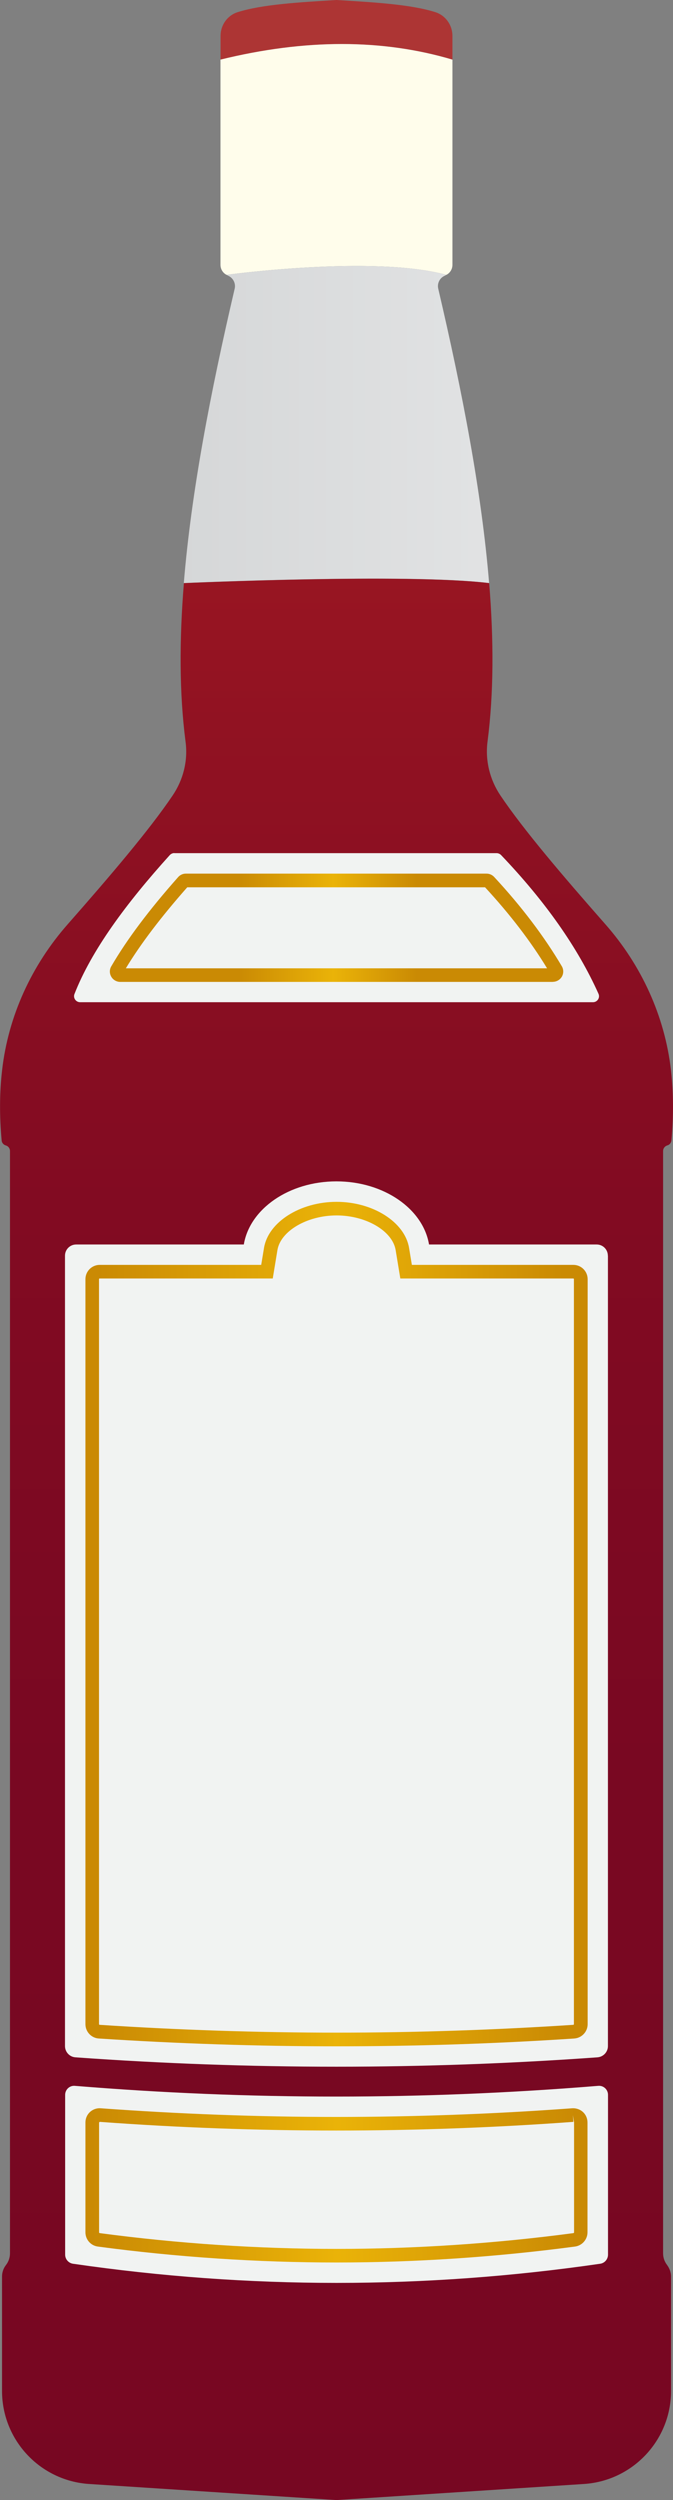
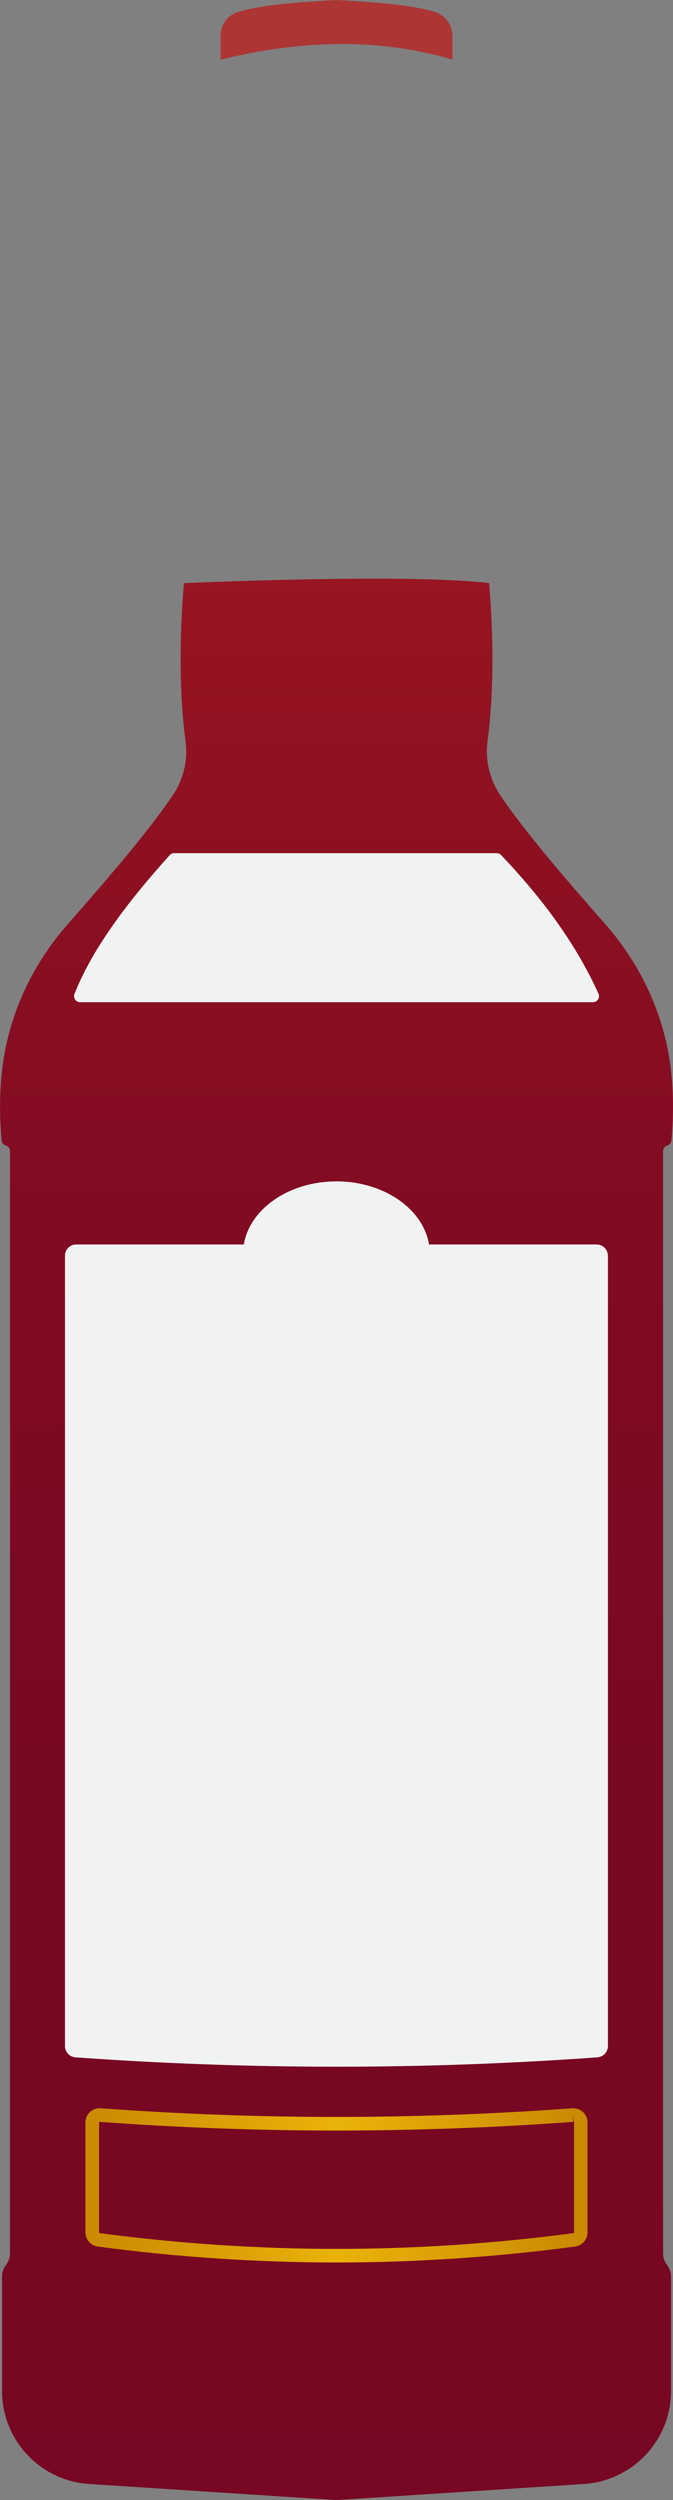
<svg xmlns="http://www.w3.org/2000/svg" id="a" data-name="Layer 1" viewBox="0 0 8.626 32">
  <rect x="0" y="0" width="8.626" height="32" fill="#808080" stroke="none" />
  <defs>
    <linearGradient id="b" x1=".906" y1="5.434" x2="7.804" y2="5.434" gradientUnits="userSpaceOnUse">
      <stop offset="0" stop-color="#d1d3d4" />
      <stop offset="1" stop-color="#e6e7e8" />
    </linearGradient>
    <linearGradient id="c" x1="4.313" y1="-.098" x2="4.313" y2="36.982" gradientUnits="userSpaceOnUse">
      <stop offset=".013" stop-color="#b72323" />
      <stop offset=".104" stop-color="#a61b22" />
      <stop offset=".252" stop-color="#911222" />
      <stop offset=".418" stop-color="#820b22" />
      <stop offset=".615" stop-color="#790822" />
      <stop offset=".918" stop-color="#770722" />
    </linearGradient>
    <linearGradient id="d" x1="1.408" y1="11.875" x2="7.218" y2="11.875" gradientUnits="userSpaceOnUse">
      <stop offset=".284" stop-color="#ca8a04" />
      <stop offset=".493" stop-color="#eab308" />
      <stop offset=".677" stop-color="#ca8a04" />
    </linearGradient>
    <linearGradient id="e" x1=".138" y1="20.787" x2="8.364" y2="20.787" gradientUnits="userSpaceOnUse">
      <stop offset=".136" stop-color="#ca8a04" />
      <stop offset=".508" stop-color="#eab308" />
      <stop offset=".861" stop-color="#ca8a04" />
    </linearGradient>
    <linearGradient id="f" x1="-.93" y1="27.972" x2="9.716" y2="27.972" gradientUnits="userSpaceOnUse">
      <stop offset=".197" stop-color="#ca8a04" />
      <stop offset=".493" stop-color="#eab308" />
      <stop offset=".781" stop-color="#ca8a04" />
    </linearGradient>
  </defs>
  <path d="m5.799.459v.304c-.897-.266-1.888-.266-2.972,0v-.304c0-.137.086-.261.218-.303.315-.1.792-.127,1.268-.156.477.029.954.056,1.268.156.131.042.218.166.218.303Z" style="fill: #ad3534;" />
-   <path d="m5.799.763v2.627c0,.054-.03.104-.078.128-.941-.256-2.817,0-2.817,0-.048-.024-.078-.074-.078-.128V.763c1.084-.266,2.074-.266,2.972,0Z" style="fill: #fffdeb;" />
-   <path d="m6.269,7.463c-1.044-.128-3.913,0-3.913,0,.095-1.16.341-2.439.652-3.768.015-.064-.016-.131-.074-.161l-.03-.016s1.876-.256,2.817,0l-.03.016c-.059.03-.089.097-.074.161.311,1.329.557,2.608.652,3.768Z" style="fill: url(#b);" />
  <path d="m8.499,14.732v14.11c0,.054.018.106.051.149.032.043.051.095.051.149v1.463c0,.629-.489,1.15-1.116,1.191l-3.172.206-3.171-.206c-.628-.041-1.116-.562-1.116-1.191v-1.463c0-.054.017-.106.051-.149.033-.043.051-.095.051-.149v-14.11c0-.033-.022-.062-.054-.071-.029-.008-.051-.034-.053-.064-.028-.308-.028-.608.006-.9.079-.693.379-1.343.841-1.867.545-.619,1.046-1.206,1.344-1.647.138-.203.199-.449.166-.692-.08-.619-.08-1.3-.021-2.027,0,0,2.869-.128,3.913,0,.059.727.059,1.409-.021,2.027-.032.243.029.489.166.692.297.441.799,1.028,1.344,1.647.462.524.761,1.174.841,1.867.033.292.034.592.006.9-.003.03-.024.057-.054.064-.031.01-.053.038-.053.071Z" style="fill: url(#c);" />
  <path d="m2.234,10.92h4.131c.021,0,.042.009.057.024.566.592.983,1.184,1.249,1.776.023.051-.015.108-.071.108H1.027c-.054,0-.092-.054-.073-.104.219-.56.661-1.159,1.222-1.779.015-.016.036-.026.058-.026Z" style="fill: #f1f3f2;" />
-   <path d="m7.085,12.568H1.541c-.047,0-.092-.026-.115-.067-.024-.041-.024-.091 0-.132h0c.2-.343.48-.717.857-1.142.025-.029.062-.045.099-.045h3.854c.037,0,.073.016.098.043.352.379.643.764.867,1.143.024.041.024.091.001.132-.024.041-.068.067-.116.067Zm-5.472-.174h5.399c-.209-.344-.476-.692-.795-1.037h-3.817c-.34.385-.598.725-.787,1.037Zm4.592-1.051c0.0 0.0 0.0 0.0 0.0 0-0-0-0-0-0-0Z" style="fill: url(#d);" />
  <path d="m7.792,16.072v10.117c0,.075-.058.138-.134.144-2.23.16-4.46.16-6.691,0-.075-.005-.134-.068-.134-.144v-10.117c0-.079.064-.143.143-.143h2.149c.076-.456.579-.808,1.187-.808s1.111.352,1.187.808h2.149c.079,0,.143.064.143.143Z" style="fill: #f1f3f2;" />
-   <path d="m4.313,26.192c-1.009,0-2.035-.034-3.047-.1-.096-.006-.171-.087-.171-.183v-9.536c0-.101.082-.183.183-.183h2.07l.036-.218c.055-.33.463-.589.93-.589.466,0,.874.259.929.589l.036.218h2.07c.101,0,.183.082.183.183v9.536c0,.096-.075.176-.171.183-1.012.067-2.037.1-3.047.1Zm-3.036-9.828c-.005,0-.008.004-.008.008v9.536c0,.005.004.009.008.009,1.009.066,2.03.1,3.036.1s2.027-.034,3.035-.1c.004-0.0.008-.004.008-.009v-9.536c0-.005-.004-.008-.008-.008h-2.217l-.06-.364c-.041-.245-.38-.443-.757-.443-.377,0-.717.199-.758.443l-.06.364H1.278Z" style="fill: url(#e);" />
-   <path d="m7.667,26.698c-2.239.183-4.474.183-6.707 0-.068-.006-.125.048-.125.115v2.046c0,.058.043.107.1.116,2.253.327,4.505.327,6.758,0,.057-.008.1-.058.1-.116v-2.046c0-.068-.058-.121-.125-.115Z" style="fill: #f1f3f2;" />
  <path d="m4.313,28.959c-1.013,0-2.042-.068-3.059-.204-.091-.012-.159-.09-.159-.182v-1.407c0-.05.021-.099.058-.133s.087-.052.137-.048c1.002.073,2.017.111,3.018.111s2.019-.037,3.027-.111c.049-.003.1.014.137.048.037.034.058.083.058.133v1.407c0,.091-.068.169-.159.182-1.017.135-2.046.204-3.059.204Zm-3.035-1.8l-.008.008v1.407c0,.004.003.008.008.009,1.009.134,2.031.202,3.036.202,1.005,0,2.027-.068,3.036-.202.004-.001.008-.005.008-.009v-1.407l-.015-.095.006.087c-1.012.074-2.034.111-3.039.111-1.005,0-2.024-.037-3.031-.111Z" style="fill: url(#f);" />
</svg>